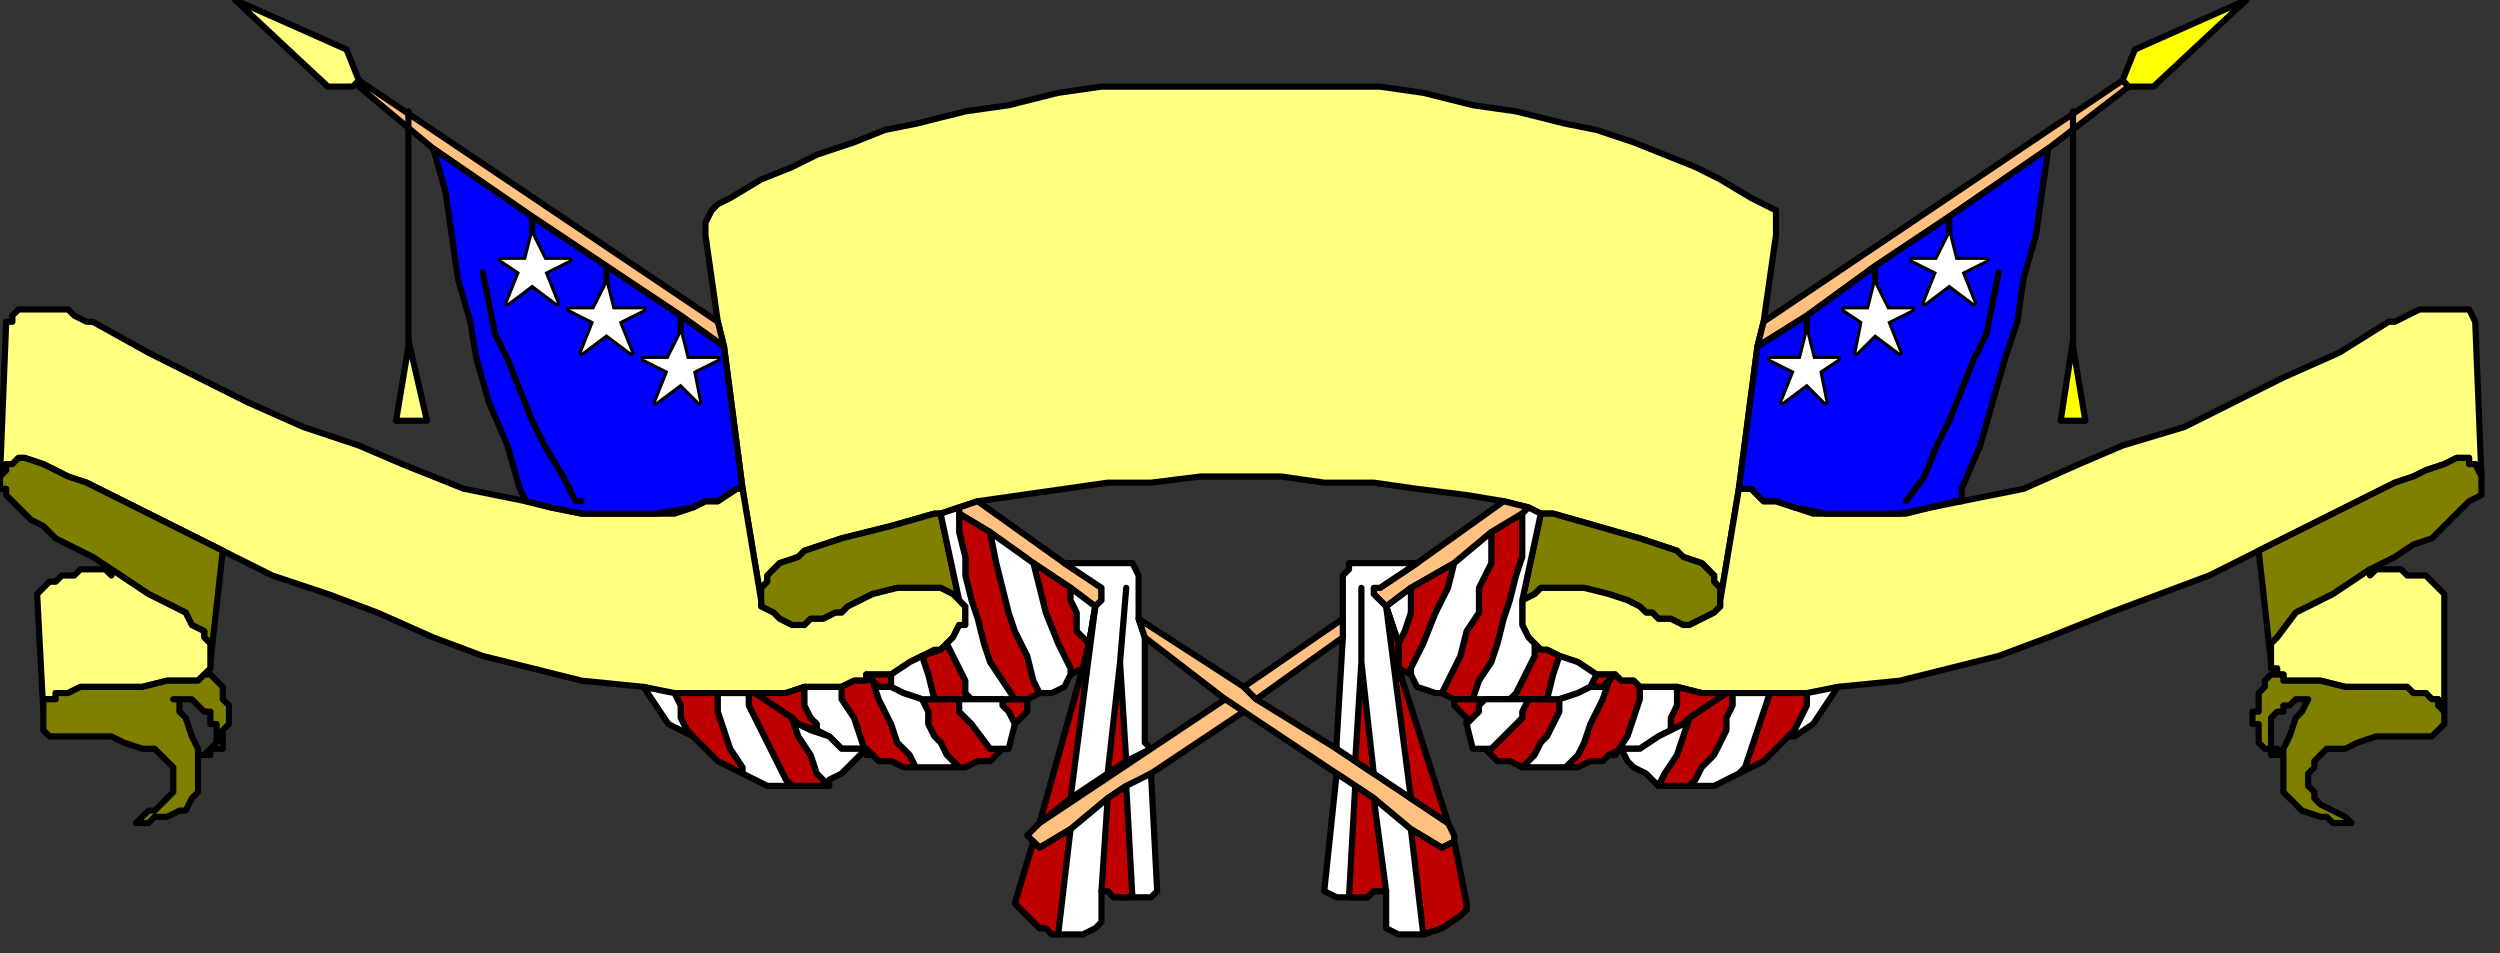
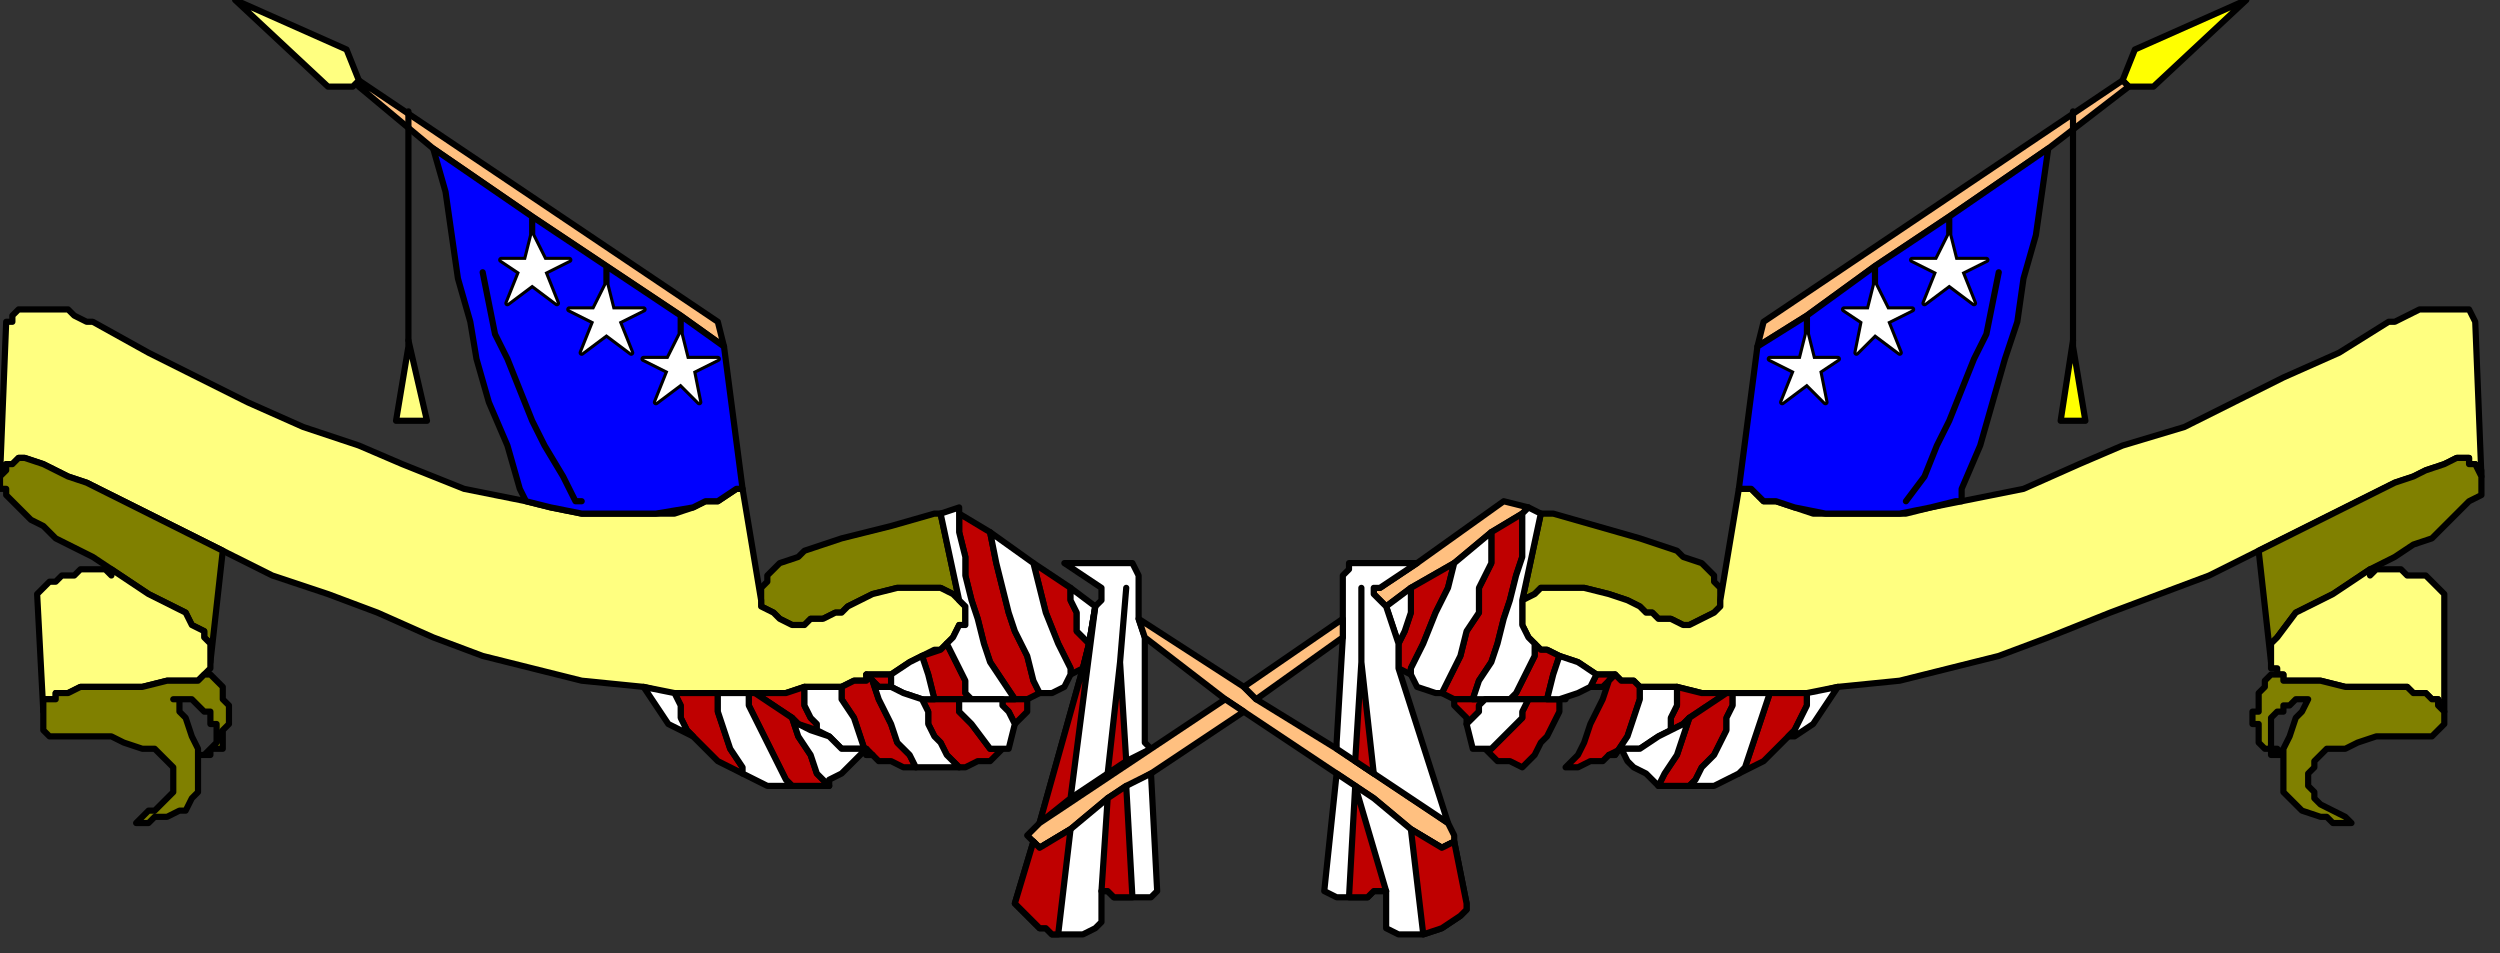
<svg xmlns="http://www.w3.org/2000/svg" xmlns:ns1="http://sodipodi.sourceforge.net/DTD/sodipodi-0.dtd" xmlns:ns2="http://www.inkscape.org/namespaces/inkscape" version="1.0" width="106.892mm" height="40.746mm" id="svg177" ns1:docname="BANNR007.WMF">
  <rect width="100%" height="100%" fill="#333333" stroke="none" />
  <ns1:namedview pagecolor="#ffffff" bordercolor="#666666" borderopacity="1" objecttolerance="10" gridtolerance="10" guidetolerance="10" ns2:pageopacity="0" ns2:pageshadow="2" ns2:window-width="640" ns2:window-height="480" id="namedview179" />
  <defs id="defs3">
    <pattern id="WMFhbasepattern" patternUnits="userSpaceOnUse" width="6" height="6" x="0" y="0" />
  </defs>
-   <path style="fill:#ffff80;fill-rule:evenodd;fill-opacity:1;stroke:#000000;stroke-width:1px;stroke-linecap:round;stroke-linejoin:round;stroke-miterlimit:4;stroke-dasharray:none;stroke-opacity:1;" d="  M 207,14   L 215,14   L 223,14   L 230,15   L 238,17   L 245,18   L 253,20   L 258,21   L 264,23   L 269,25   L 274,27   L 278,29   L 283,32   L 285,33   L 287,34   L 287,36   L 287,37   L 287,38   L 285,52   L 284,56   L 281,79   L 278,97   L 278,95   L 277,94   L 277,93   L 275,91   L 272,90   L 271,89   L 265,87   L 258,85   L 251,83   L 249,83   L 247,82   L 243,81   L 237,80   L 229,79   L 222,78   L 214,78   L 207,77   L 194,77   L 186,78   L 179,78   L 172,79   L 165,80   L 158,81   L 155,82   L 152,83   L 151,83   L 144,85   L 136,87   L 130,89   L 129,90   L 126,91   L 124,93   L 124,94   L 123,95   L 123,96   L 123,97   L 120,79   L 117,56   L 116,52   L 114,38   L 114,37   L 114,36   L 115,34   L 116,33   L 118,32   L 123,29   L 128,27   L 132,25   L 138,23   L 143,21   L 148,20   L 156,18   L 163,17   L 171,15   L 178,14   L 186,14   L 193,14   L 207,14  z " id="path5" />
  <path style="fill:#808000;fill-rule:evenodd;fill-opacity:1;stroke:#000000;stroke-width:1px;stroke-linecap:round;stroke-linejoin:round;stroke-miterlimit:4;stroke-dasharray:none;stroke-opacity:1;" d="  M 155,97   L 152,83   L 151,83   L 144,85   L 136,87   L 130,89   L 129,90   L 126,91   L 124,93   L 124,94   L 123,95   L 123,96   L 123,97   L 123,98   L 125,99   L 126,100   L 126,100   L 128,101   L 130,101   L 131,100   L 133,100   L 135,99   L 136,99   L 137,98   L 139,97   L 141,96   L 145,95   L 149,95   L 150,95   L 152,95   L 154,96   L 155,97   L 155,97  z " id="path7" />
  <path style="fill:#808000;fill-rule:evenodd;fill-opacity:1;stroke:#000000;stroke-width:1px;stroke-linecap:round;stroke-linejoin:round;stroke-miterlimit:4;stroke-dasharray:none;stroke-opacity:1;" d="  M 246,97   L 249,83   L 251,83   L 258,85   L 265,87   L 271,89   L 272,90   L 275,91   L 277,93   L 277,94   L 278,95   L 278,97   L 278,98   L 277,99   L 277,99   L 275,100   L 275,100   L 273,101   L 272,101   L 270,100   L 268,100   L 267,99   L 266,99   L 265,98   L 263,97   L 260,96   L 256,95   L 252,95   L 251,95   L 249,95   L 248,96   L 246,97  z " id="path9" />
  <path style="fill:#ffff80;fill-rule:evenodd;fill-opacity:1;stroke:#000000;stroke-width:1px;stroke-linecap:round;stroke-linejoin:round;stroke-miterlimit:4;stroke-dasharray:none;stroke-opacity:1;" d="  M 1,76   L 1,75   L 2,75   L 3,74   L 4,74   L 7,75   L 9,76   L 11,77   L 14,78   L 36,89   L 44,93   L 53,96   L 61,99   L 70,103   L 78,106   L 86,108   L 94,110   L 104,111   L 108,112   L 112,112   L 122,112   L 127,112   L 130,111   L 136,111   L 138,110   L 140,110   L 140,109   L 142,109   L 144,109   L 147,107   L 149,106   L 151,105   L 152,105   L 152,105   L 154,103   L 155,101   L 156,101   L 156,98   L 155,97   L 155,97   L 154,96   L 152,95   L 150,95   L 149,95   L 145,95   L 141,96   L 139,97   L 137,98   L 136,99   L 135,99   L 133,100   L 131,100   L 130,101   L 128,101   L 126,100   L 126,100   L 125,99   L 123,98   L 123,97   L 120,79   L 119,79   L 116,81   L 114,81   L 112,82   L 109,83   L 94,83   L 89,82   L 85,81   L 75,79   L 65,75   L 58,72   L 49,69   L 40,65   L 32,61   L 24,57   L 15,52   L 14,52   L 12,51   L 11,50   L 9,50   L 3,50   L 3,50   L 2,51   L 2,52   L 1,52   L 0,77   L 1,76  z " id="path11" />
  <path style="fill:#ffff80;fill-rule:evenodd;fill-opacity:1;stroke:#000000;stroke-width:1px;stroke-linecap:round;stroke-linejoin:round;stroke-miterlimit:4;stroke-dasharray:none;stroke-opacity:1;" d="  M 401,76   L 400,75   L 399,75   L 399,74   L 397,74   L 395,75   L 392,76   L 390,77   L 387,78   L 365,89   L 357,93   L 349,96   L 341,99   L 331,103   L 323,106   L 315,108   L 307,110   L 297,111   L 293,112   L 290,112   L 279,112   L 275,112   L 271,111   L 265,111   L 264,110   L 262,110   L 261,109   L 259,109   L 258,109   L 255,107   L 252,106   L 250,105   L 250,105   L 249,105   L 247,103   L 246,101   L 246,101   L 246,98   L 246,97   L 248,96   L 249,95   L 251,95   L 252,95   L 256,95   L 260,96   L 263,97   L 265,98   L 266,99   L 267,99   L 268,100   L 270,100   L 272,101   L 273,101   L 275,100   L 275,100   L 277,99   L 277,99   L 278,98   L 278,97   L 281,79   L 283,79   L 285,81   L 287,81   L 290,82   L 293,83   L 308,83   L 312,82   L 317,81   L 327,79   L 336,75   L 343,72   L 353,69   L 361,65   L 369,61   L 378,57   L 386,52   L 387,52   L 389,51   L 391,50   L 393,50   L 398,50   L 399,50   L 400,52   L 400,52   L 401,77   L 401,76  z " id="path13" />
  <path style="fill:#808000;fill-rule:evenodd;fill-opacity:1;stroke:#000000;stroke-width:1px;stroke-linecap:round;stroke-linejoin:round;stroke-miterlimit:4;stroke-dasharray:none;stroke-opacity:1;" d="  M 36,89   L 14,78   L 11,77   L 9,76   L 7,75   L 4,74   L 3,74   L 2,75   L 1,75   L 1,76   L 0,77   L 0,79   L 1,79   L 1,80   L 2,81   L 4,83   L 5,84   L 7,85   L 9,87   L 11,88   L 15,90   L 18,92   L 24,96   L 30,99   L 31,101   L 33,102   L 33,103   L 34,104   L 34,107   L 36,89  z " id="path15" />
  <path style="fill:#808000;fill-rule:evenodd;fill-opacity:1;stroke:#000000;stroke-width:1px;stroke-linecap:round;stroke-linejoin:round;stroke-miterlimit:4;stroke-dasharray:none;stroke-opacity:1;" d="  M 365,89   L 387,78   L 390,77   L 392,76   L 395,75   L 397,74   L 399,74   L 399,75   L 400,75   L 401,77   L 401,79   L 401,79   L 401,80   L 399,81   L 397,83   L 396,84   L 395,85   L 393,87   L 390,88   L 387,90   L 383,92   L 377,96   L 371,99   L 368,103   L 368,103   L 367,104   L 367,107   L 365,89  z " id="path17" />
  <path style="fill:#ffff80;fill-rule:evenodd;fill-opacity:1;stroke:#000000;stroke-width:1px;stroke-linecap:round;stroke-linejoin:round;stroke-miterlimit:4;stroke-dasharray:none;stroke-opacity:1;" d="  M 34,107   L 34,104   L 33,103   L 33,102   L 31,101   L 30,99   L 24,96   L 18,92   L 18,93   L 17,92   L 16,92   L 15,92   L 13,92   L 12,93   L 11,93   L 10,93   L 9,94   L 8,94   L 7,95   L 7,95   L 6,96   L 7,115   L 7,115   L 7,114   L 7,113   L 8,113   L 9,113   L 9,112   L 11,112   L 13,111   L 15,111   L 17,111   L 23,111   L 27,110   L 31,110   L 31,110   L 32,110   L 33,109   L 33,109   L 34,108   L 34,108   L 34,107  z " id="path19" />
  <path style="fill:#ffff80;fill-rule:evenodd;fill-opacity:1;stroke:#000000;stroke-width:1px;stroke-linecap:round;stroke-linejoin:round;stroke-miterlimit:4;stroke-dasharray:none;stroke-opacity:1;" d="  M 367,107   L 367,104   L 368,103   L 368,103   L 371,99   L 377,96   L 383,92   L 383,93   L 384,92   L 385,92   L 387,92   L 388,92   L 389,93   L 391,93   L 392,93   L 393,94   L 393,94   L 395,96   L 395,96   L 395,115   L 395,115   L 394,114   L 394,113   L 393,113   L 393,113   L 392,112   L 390,112   L 389,111   L 387,111   L 385,111   L 379,111   L 375,110   L 371,110   L 370,110   L 369,110   L 369,109   L 368,109   L 368,108   L 367,108   L 367,107  z " id="path21" />
  <path style="fill:#808000;fill-rule:evenodd;fill-opacity:1;stroke:#000000;stroke-width:1px;stroke-linecap:round;stroke-linejoin:round;stroke-miterlimit:4;stroke-dasharray:none;stroke-opacity:1;" d="  M 7,115   L 7,115   L 7,114   L 7,113   L 8,113   L 9,113   L 9,112   L 11,112   L 13,111   L 15,111   L 17,111   L 23,111   L 27,110   L 31,110   L 31,110   L 32,110   L 33,109   L 33,109   L 33,109   L 34,109   L 34,109   L 35,110   L 36,111   L 36,112   L 36,113   L 37,114   L 37,117   L 36,118   L 36,119   L 36,120   L 36,121   L 35,121   L 34,121   L 34,122   L 33,122   L 32,122   L 33,122   L 34,121   L 34,121   L 35,120   L 35,117   L 34,117   L 34,116   L 34,115   L 33,115   L 32,114   L 32,114   L 31,113   L 30,113   L 28,113   L 29,113   L 29,115   L 30,116   L 31,119   L 32,121   L 32,122   L 32,123   L 32,127   L 32,127   L 32,128   L 31,129   L 31,129   L 30,131   L 29,131   L 27,132   L 25,132   L 24,133   L 22,133   L 23,132   L 24,131   L 25,131   L 26,130   L 28,128   L 28,127   L 28,127   L 28,125   L 28,125   L 28,125   L 28,124   L 27,123   L 26,122   L 25,121   L 23,121   L 20,120   L 18,119   L 15,119   L 9,119   L 9,119   L 8,119   L 7,118   L 7,118   L 7,117   L 7,115  z " id="path23" />
  <path style="fill:#808000;fill-rule:evenodd;fill-opacity:1;stroke:#000000;stroke-width:1px;stroke-linecap:round;stroke-linejoin:round;stroke-miterlimit:4;stroke-dasharray:none;stroke-opacity:1;" d="  M 395,115   L 395,115   L 394,114   L 394,113   L 393,113   L 393,113   L 392,112   L 390,112   L 389,111   L 387,111   L 385,111   L 379,111   L 375,110   L 371,110   L 370,110   L 369,110   L 369,109   L 368,109   L 367,109   L 366,110   L 366,111   L 365,112   L 365,113   L 365,115   L 364,115   L 364,117   L 365,117   L 365,118   L 365,119   L 365,120   L 366,121   L 366,121   L 367,121   L 367,122   L 368,122   L 369,122   L 369,122   L 368,121   L 367,121   L 367,120   L 367,117   L 367,117   L 367,116   L 368,115   L 369,115   L 369,114   L 370,114   L 371,113   L 371,113   L 373,113   L 373,113   L 372,115   L 371,116   L 370,119   L 369,121   L 369,128   L 370,129   L 372,131   L 375,132   L 376,132   L 377,133   L 380,133   L 379,132   L 377,131   L 377,131   L 375,130   L 374,129   L 374,128   L 373,127   L 373,125   L 374,124   L 374,123   L 375,122   L 376,121   L 377,121   L 379,121   L 381,120   L 384,119   L 386,119   L 392,119   L 393,119   L 393,119   L 394,118   L 395,117   L 395,115  z " id="path25" />
  <path style="fill:#ffff80;fill-rule:evenodd;fill-opacity:1;stroke:#000000;stroke-width:1px;stroke-linecap:round;stroke-linejoin:round;stroke-miterlimit:4;stroke-dasharray:none;stroke-opacity:1;" d="  M 57,14   L 53,14   L 38,0   L 56,8   L 58,13   L 57,14  z " id="path27" />
  <path style="fill:#ffc080;fill-rule:evenodd;fill-opacity:1;stroke:#000000;stroke-width:1px;stroke-linecap:round;stroke-linejoin:round;stroke-miterlimit:4;stroke-dasharray:none;stroke-opacity:1;" d="  M 116,52   L 58,13   L 58,14   L 70,24   L 86,35   L 98,43   L 110,51   L 117,56   L 116,52  z " id="path29" />
  <path style="fill:none;stroke:#000000;stroke-width:1px;stroke-linecap:round;stroke-linejoin:round;stroke-miterlimit:4;stroke-dasharray:none;stroke-opacity:1;" d="  M 66,55   L 66,18  " id="path31" />
  <path style="fill:#ffff80;fill-rule:evenodd;fill-opacity:1;stroke:#000000;stroke-width:1px;stroke-linecap:round;stroke-linejoin:round;stroke-miterlimit:4;stroke-dasharray:none;stroke-opacity:1;" d="  M 66,55   L 69,68   L 64,68   L 66,56   L 66,55  z " id="path33" />
  <path style="fill:#0000ff;fill-rule:evenodd;fill-opacity:1;stroke:#000000;stroke-width:1px;stroke-linecap:round;stroke-linejoin:round;stroke-miterlimit:4;stroke-dasharray:none;stroke-opacity:1;" d="  M 117,56   L 110,51   L 110,54   L 111,58   L 116,58   L 112,60   L 113,65   L 110,62   L 106,65   L 108,60   L 104,58   L 108,58   L 110,54   L 110,51   L 98,43   L 98,46   L 99,50   L 104,50   L 100,52   L 102,57   L 98,54   L 94,57   L 96,52   L 92,50   L 96,50   L 98,46   L 98,43   L 86,35   L 86,38   L 88,42   L 92,42   L 88,44   L 90,49   L 86,46   L 82,49   L 84,44   L 81,42   L 85,42   L 86,38   L 86,35   L 70,24   L 72,31   L 73,38   L 74,45   L 76,52   L 77,58   L 79,65   L 82,72   L 84,79   L 85,81   L 85,81   L 89,82   L 94,83   L 106,83   L 112,82   L 114,81   L 116,81   L 119,79   L 120,79   L 117,56  z " id="path35" />
  <path style="fill:none;stroke:#000000;stroke-width:1px;stroke-linecap:round;stroke-linejoin:round;stroke-miterlimit:4;stroke-dasharray:none;stroke-opacity:1;" d="  M 78,44   L 79,49   L 80,54   L 82,58   L 84,63   L 86,68   L 88,72   L 91,77   L 93,81   L 94,81  " id="path37" />
  <path style="fill:#ffffff;fill-rule:evenodd;fill-opacity:1;stroke:none;" d="  M 110,62   L 113,65   L 112,60   L 116,58   L 111,58   L 110,54   L 108,58   L 104,58   L 108,60   L 106,65   L 110,62  z " id="path39" />
  <path style="fill:#ffffff;fill-rule:evenodd;fill-opacity:1;stroke:none;" d="  M 98,54   L 102,57   L 100,52   L 104,50   L 99,50   L 98,46   L 96,50   L 92,50   L 96,52   L 94,57   L 98,54  z " id="path41" />
  <path style="fill:#ffffff;fill-rule:evenodd;fill-opacity:1;stroke:none;" d="  M 86,46   L 90,49   L 88,44   L 92,42   L 88,42   L 86,38   L 85,42   L 81,42   L 84,44   L 82,49   L 86,46  z " id="path43" />
-   <path style="fill:#ffc080;fill-rule:evenodd;fill-opacity:1;stroke:#000000;stroke-width:1px;stroke-linecap:round;stroke-linejoin:round;stroke-miterlimit:4;stroke-dasharray:none;stroke-opacity:1;" d="  M 178,95   L 172,91   L 158,81   L 155,82   L 155,83   L 160,86   L 167,91   L 173,95   L 177,98   L 178,97   L 178,95  z " id="path45" />
  <path style="fill:#bf0000;fill-rule:evenodd;fill-opacity:1;stroke:#000000;stroke-width:1px;stroke-linecap:round;stroke-linejoin:round;stroke-miterlimit:4;stroke-dasharray:none;stroke-opacity:1;" d="  M 167,91   L 168,95   L 169,99   L 171,104   L 173,108   L 173,109   L 175,108   L 176,104   L 174,102   L 174,99   L 173,97   L 173,95   L 167,91  z " id="path47" />
  <path style="fill:#bf0000;fill-rule:evenodd;fill-opacity:1;stroke:#000000;stroke-width:1px;stroke-linecap:round;stroke-linejoin:round;stroke-miterlimit:4;stroke-dasharray:none;stroke-opacity:1;" d="  M 162,110   L 160,107   L 159,104   L 158,100   L 157,97   L 156,93   L 156,90   L 155,86   L 155,83   L 160,86   L 161,91   L 162,95   L 163,99   L 164,102   L 166,106   L 167,110   L 168,112   L 166,113   L 164,113   L 162,110  z " id="path49" />
  <path style="fill:#bf0000;fill-rule:evenodd;fill-opacity:1;stroke:#000000;stroke-width:1px;stroke-linecap:round;stroke-linejoin:round;stroke-miterlimit:4;stroke-dasharray:none;stroke-opacity:1;" d="  M 153,104   L 152,105   L 152,105   L 149,106   L 150,109   L 151,113   L 152,113   L 157,113   L 156,112   L 156,110   L 155,108   L 154,106   L 153,104  z " id="path51" />
  <path style="fill:#bf0000;fill-rule:evenodd;fill-opacity:1;stroke:#000000;stroke-width:1px;stroke-linecap:round;stroke-linejoin:round;stroke-miterlimit:4;stroke-dasharray:none;stroke-opacity:1;" d="  M 144,111   L 142,111   L 141,110   L 140,109   L 142,109   L 144,109   L 144,111  z " id="path53" />
  <path style="fill:#bf0000;fill-rule:evenodd;fill-opacity:1;stroke:#000000;stroke-width:1px;stroke-linecap:round;stroke-linejoin:round;stroke-miterlimit:4;stroke-dasharray:none;stroke-opacity:1;" d="  M 155,124   L 153,122   L 152,120   L 151,119   L 150,117   L 150,115   L 149,113   L 151,113   L 152,113   L 155,113   L 155,115   L 156,116   L 157,117   L 160,121   L 162,121   L 161,122   L 160,123   L 158,123   L 156,124   L 155,124  z " id="path55" />
  <path style="fill:#bf0000;fill-rule:evenodd;fill-opacity:1;stroke:#000000;stroke-width:1px;stroke-linecap:round;stroke-linejoin:round;stroke-miterlimit:4;stroke-dasharray:none;stroke-opacity:1;" d="  M 141,122   L 142,123   L 144,123   L 146,124   L 148,124   L 147,122   L 145,120   L 144,117   L 143,115   L 142,113   L 141,110   L 140,109   L 140,110   L 138,110   L 136,111   L 136,113   L 138,116   L 139,119   L 140,122   L 141,122  z " id="path57" />
  <path style="fill:#bf0000;fill-rule:evenodd;fill-opacity:1;stroke:#000000;stroke-width:1px;stroke-linecap:round;stroke-linejoin:round;stroke-miterlimit:4;stroke-dasharray:none;stroke-opacity:1;" d="  M 132,118   L 129,117   L 128,116   L 122,112   L 127,112   L 130,111   L 130,114   L 131,116   L 132,117   L 132,118  z " id="path59" />
  <path style="fill:#bf0000;fill-rule:evenodd;fill-opacity:1;stroke:#000000;stroke-width:1px;stroke-linecap:round;stroke-linejoin:round;stroke-miterlimit:4;stroke-dasharray:none;stroke-opacity:1;" d="  M 134,127   L 133,127   L 128,127   L 127,126   L 126,124   L 125,122   L 124,120   L 123,118   L 122,116   L 121,114   L 121,112   L 122,112   L 128,116   L 129,119   L 131,122   L 132,125   L 134,127  z " id="path61" />
  <path style="fill:#bf0000;fill-rule:evenodd;fill-opacity:1;stroke:#000000;stroke-width:1px;stroke-linecap:round;stroke-linejoin:round;stroke-miterlimit:4;stroke-dasharray:none;stroke-opacity:1;" d="  M 109,112   L 110,114   L 110,116   L 111,118   L 112,119   L 116,123   L 120,125   L 120,124   L 118,121   L 116,115   L 116,112   L 109,112  z " id="path63" />
  <path style="fill:#bf0000;fill-rule:evenodd;fill-opacity:1;stroke:#000000;stroke-width:1px;stroke-linecap:round;stroke-linejoin:round;stroke-miterlimit:4;stroke-dasharray:none;stroke-opacity:1;" d="  M 166,113   L 164,113   L 162,113   L 162,114   L 163,115   L 164,117   L 164,117   L 165,116   L 166,115   L 166,114   L 166,113  z " id="path65" />
  <path style="fill:#ffffff;fill-rule:evenodd;fill-opacity:1;stroke:#000000;stroke-width:1px;stroke-linecap:round;stroke-linejoin:round;stroke-miterlimit:4;stroke-dasharray:none;stroke-opacity:1;" d="  M 176,104   L 177,98   L 173,95   L 173,97   L 174,99   L 174,102   L 176,104  z " id="path67" />
  <path style="fill:#ffffff;fill-rule:evenodd;fill-opacity:1;stroke:#000000;stroke-width:1px;stroke-linecap:round;stroke-linejoin:round;stroke-miterlimit:4;stroke-dasharray:none;stroke-opacity:1;" d="  M 168,112   L 170,112   L 172,111   L 173,109   L 173,108   L 171,104   L 169,99   L 168,95   L 167,91   L 160,86   L 161,91   L 162,95   L 163,99   L 164,102   L 166,106   L 167,110   L 168,112  z " id="path69" />
  <path style="fill:#ffffff;fill-rule:evenodd;fill-opacity:1;stroke:#000000;stroke-width:1px;stroke-linecap:round;stroke-linejoin:round;stroke-miterlimit:4;stroke-dasharray:none;stroke-opacity:1;" d="  M 153,104   L 154,103   L 155,101   L 156,101   L 156,98   L 155,97   L 152,83   L 155,82   L 155,86   L 156,90   L 156,93   L 157,97   L 158,100   L 159,104   L 160,107   L 162,110   L 164,113   L 162,113   L 157,113   L 156,112   L 156,110   L 155,108   L 154,106   L 153,104  z " id="path71" />
  <path style="fill:#ffffff;fill-rule:evenodd;fill-opacity:1;stroke:#000000;stroke-width:1px;stroke-linecap:round;stroke-linejoin:round;stroke-miterlimit:4;stroke-dasharray:none;stroke-opacity:1;" d="  M 149,113   L 146,112   L 144,111   L 144,109   L 147,107   L 149,106   L 150,109   L 151,113   L 149,113  z " id="path73" />
  <path style="fill:#ffffff;fill-rule:evenodd;fill-opacity:1;stroke:#000000;stroke-width:1px;stroke-linecap:round;stroke-linejoin:round;stroke-miterlimit:4;stroke-dasharray:none;stroke-opacity:1;" d="  M 162,121   L 160,121   L 157,117   L 156,116   L 155,115   L 155,113   L 162,113   L 162,114   L 163,115   L 164,117   L 164,117   L 163,121   L 162,121  z " id="path75" />
  <path style="fill:#ffffff;fill-rule:evenodd;fill-opacity:1;stroke:#000000;stroke-width:1px;stroke-linecap:round;stroke-linejoin:round;stroke-miterlimit:4;stroke-dasharray:none;stroke-opacity:1;" d="  M 147,122   L 145,120   L 144,117   L 143,115   L 142,113   L 141,110   L 142,111   L 144,111   L 146,112   L 149,113   L 150,115   L 150,117   L 151,119   L 152,120   L 153,122   L 155,124   L 148,124   L 147,122  z " id="path77" />
  <path style="fill:#ffffff;fill-rule:evenodd;fill-opacity:1;stroke:#000000;stroke-width:1px;stroke-linecap:round;stroke-linejoin:round;stroke-miterlimit:4;stroke-dasharray:none;stroke-opacity:1;" d="  M 141,122   L 140,121   L 136,121   L 134,119   L 132,118   L 132,117   L 131,116   L 130,114   L 130,111   L 136,111   L 136,113   L 138,116   L 139,119   L 140,122   L 141,122  z " id="path79" />
  <path style="fill:#ffffff;fill-rule:evenodd;fill-opacity:1;stroke:#000000;stroke-width:1px;stroke-linecap:round;stroke-linejoin:round;stroke-miterlimit:4;stroke-dasharray:none;stroke-opacity:1;" d="  M 140,121   L 136,121   L 134,119   L 131,118   L 129,117   L 128,116   L 129,119   L 131,122   L 132,125   L 134,127   L 134,126   L 136,125   L 137,124   L 138,123   L 140,121  z " id="path81" />
  <path style="fill:#ffffff;fill-rule:evenodd;fill-opacity:1;stroke:#000000;stroke-width:1px;stroke-linecap:round;stroke-linejoin:round;stroke-miterlimit:4;stroke-dasharray:none;stroke-opacity:1;" d="  M 121,112   L 116,112   L 116,115   L 118,121   L 120,124   L 120,125   L 122,126   L 124,127   L 127,127   L 128,127   L 127,126   L 126,124   L 125,122   L 124,120   L 123,118   L 122,116   L 121,114   L 121,112  z " id="path83" />
  <path style="fill:#ffffff;fill-rule:evenodd;fill-opacity:1;stroke:#000000;stroke-width:1px;stroke-linecap:round;stroke-linejoin:round;stroke-miterlimit:4;stroke-dasharray:none;stroke-opacity:1;" d="  M 112,119   L 108,117   L 106,114   L 104,111   L 109,112   L 110,114   L 110,116   L 111,118   L 112,119  z " id="path85" />
  <path style="fill:#ffff00;fill-rule:evenodd;fill-opacity:1;stroke:#000000;stroke-width:1px;stroke-linecap:round;stroke-linejoin:round;stroke-miterlimit:4;stroke-dasharray:none;stroke-opacity:1;" d="  M 344,14   L 348,14   L 363,0   L 345,8   L 343,13   L 344,14  z " id="path87" />
  <path style="fill:#ffc080;fill-rule:evenodd;fill-opacity:1;stroke:#000000;stroke-width:1px;stroke-linecap:round;stroke-linejoin:round;stroke-miterlimit:4;stroke-dasharray:none;stroke-opacity:1;" d="  M 285,52   L 343,13   L 344,14   L 331,24   L 315,35   L 303,43   L 292,51   L 284,56   L 285,52  z " id="path89" />
  <path style="fill:none;stroke:#000000;stroke-width:1px;stroke-linecap:round;stroke-linejoin:round;stroke-miterlimit:4;stroke-dasharray:none;stroke-opacity:1;" d="  M 335,55   L 335,18  " id="path91" />
  <path style="fill:#ffff00;fill-rule:evenodd;fill-opacity:1;stroke:#000000;stroke-width:1px;stroke-linecap:round;stroke-linejoin:round;stroke-miterlimit:4;stroke-dasharray:none;stroke-opacity:1;" d="  M 335,55   L 333,68   L 337,68   L 335,56   L 335,55  z " id="path93" />
  <path style="fill:#0000ff;fill-rule:evenodd;fill-opacity:1;stroke:#000000;stroke-width:1px;stroke-linecap:round;stroke-linejoin:round;stroke-miterlimit:4;stroke-dasharray:none;stroke-opacity:1;" d="  M 284,56   L 292,51   L 292,54   L 291,58   L 286,58   L 290,60   L 288,65   L 292,62   L 295,65   L 294,60   L 297,58   L 293,58   L 292,54   L 292,51   L 303,43   L 303,46   L 302,50   L 298,50   L 301,52   L 300,57   L 303,54   L 307,57   L 305,52   L 309,50   L 305,50   L 303,46   L 303,43   L 315,35   L 315,38   L 313,42   L 309,42   L 313,44   L 311,49   L 315,46   L 319,49   L 317,44   L 321,42   L 316,42   L 315,38   L 315,35   L 331,24   L 330,31   L 329,38   L 327,45   L 326,52   L 324,58   L 322,65   L 320,72   L 317,79   L 317,81   L 316,81   L 312,82   L 307,83   L 295,83   L 290,82   L 287,81   L 285,81   L 283,79   L 281,79   L 284,56  z " id="path95" />
  <path style="fill:none;stroke:#000000;stroke-width:1px;stroke-linecap:round;stroke-linejoin:round;stroke-miterlimit:4;stroke-dasharray:none;stroke-opacity:1;" d="  M 323,44   L 322,49   L 321,54   L 319,58   L 317,63   L 315,68   L 313,72   L 311,77   L 308,81   L 308,81  " id="path97" />
  <path style="fill:#ffffff;fill-rule:evenodd;fill-opacity:1;stroke:none;" d="  M 292,62   L 288,65   L 290,60   L 286,58   L 291,58   L 292,54   L 293,58   L 297,58   L 294,60   L 295,65   L 292,62  z " id="path99" />
  <path style="fill:#ffffff;fill-rule:evenodd;fill-opacity:1;stroke:none;" d="  M 303,54   L 300,57   L 301,52   L 298,50   L 302,50   L 303,46   L 305,50   L 309,50   L 305,52   L 307,57   L 303,54  z " id="path101" />
  <path style="fill:#ffffff;fill-rule:evenodd;fill-opacity:1;stroke:none;" d="  M 315,46   L 311,49   L 313,44   L 309,42   L 313,42   L 315,38   L 316,42   L 321,42   L 317,44   L 319,49   L 315,46  z " id="path103" />
  <path style="fill:#ffc080;fill-rule:evenodd;fill-opacity:1;stroke:#000000;stroke-width:1px;stroke-linecap:round;stroke-linejoin:round;stroke-miterlimit:4;stroke-dasharray:none;stroke-opacity:1;" d="  M 223,95   L 229,91   L 243,81   L 247,82   L 246,83   L 241,86   L 235,91   L 228,95   L 224,98   L 224,98   L 223,97   L 223,97   L 222,96   L 222,95   L 223,95   L 223,95  z " id="path105" />
  <path style="fill:#bf0000;fill-rule:evenodd;fill-opacity:1;stroke:#000000;stroke-width:1px;stroke-linecap:round;stroke-linejoin:round;stroke-miterlimit:4;stroke-dasharray:none;stroke-opacity:1;" d="  M 235,91   L 234,95   L 232,99   L 230,104   L 228,108   L 228,109   L 226,108   L 226,104   L 227,102   L 228,99   L 228,97   L 228,95   L 235,91  z " id="path107" />
  <path style="fill:#bf0000;fill-rule:evenodd;fill-opacity:1;stroke:#000000;stroke-width:1px;stroke-linecap:round;stroke-linejoin:round;stroke-miterlimit:4;stroke-dasharray:none;stroke-opacity:1;" d="  M 239,110   L 241,107   L 242,104   L 243,100   L 244,97   L 245,93   L 246,90   L 246,86   L 246,83   L 241,86   L 241,91   L 239,95   L 239,99   L 237,102   L 236,106   L 234,110   L 233,112   L 235,113   L 238,113   L 239,110  z " id="path109" />
  <path style="fill:#bf0000;fill-rule:evenodd;fill-opacity:1;stroke:#000000;stroke-width:1px;stroke-linecap:round;stroke-linejoin:round;stroke-miterlimit:4;stroke-dasharray:none;stroke-opacity:1;" d="  M 248,104   L 249,105   L 250,105   L 252,106   L 251,109   L 250,113   L 249,113   L 244,113   L 245,112   L 246,110   L 247,108   L 248,106   L 248,104  z " id="path111" />
  <path style="fill:#bf0000;fill-rule:evenodd;fill-opacity:1;stroke:#000000;stroke-width:1px;stroke-linecap:round;stroke-linejoin:round;stroke-miterlimit:4;stroke-dasharray:none;stroke-opacity:1;" d="  M 257,111   L 259,111   L 260,110   L 261,109   L 259,109   L 258,109   L 257,111  z " id="path113" />
  <path style="fill:#bf0000;fill-rule:evenodd;fill-opacity:1;stroke:#000000;stroke-width:1px;stroke-linecap:round;stroke-linejoin:round;stroke-miterlimit:4;stroke-dasharray:none;stroke-opacity:1;" d="  M 246,124   L 248,122   L 249,120   L 250,119   L 251,117   L 252,115   L 252,113   L 253,113   L 250,113   L 249,113   L 247,113   L 246,115   L 246,116   L 245,117   L 241,121   L 240,121   L 241,122   L 242,123   L 244,123   L 246,124   L 246,124  z " id="path115" />
  <path style="fill:#bf0000;fill-rule:evenodd;fill-opacity:1;stroke:#000000;stroke-width:1px;stroke-linecap:round;stroke-linejoin:round;stroke-miterlimit:4;stroke-dasharray:none;stroke-opacity:1;" d="  M 260,122   L 259,123   L 257,123   L 255,124   L 253,124   L 255,122   L 256,120   L 257,117   L 258,115   L 259,113   L 260,110   L 261,109   L 262,110   L 264,110   L 265,111   L 265,113   L 264,116   L 263,119   L 261,122   L 260,122  z " id="path117" />
  <path style="fill:#bf0000;fill-rule:evenodd;fill-opacity:1;stroke:#000000;stroke-width:1px;stroke-linecap:round;stroke-linejoin:round;stroke-miterlimit:4;stroke-dasharray:none;stroke-opacity:1;" d="  M 270,118   L 272,117   L 273,116   L 279,112   L 275,112   L 271,111   L 271,114   L 270,116   L 270,117   L 270,118  z " id="path119" />
  <path style="fill:#bf0000;fill-rule:evenodd;fill-opacity:1;stroke:#000000;stroke-width:1px;stroke-linecap:round;stroke-linejoin:round;stroke-miterlimit:4;stroke-dasharray:none;stroke-opacity:1;" d="  M 268,127   L 269,127   L 273,127   L 274,126   L 275,124   L 277,122   L 278,120   L 279,118   L 279,116   L 280,114   L 280,112   L 279,112   L 273,116   L 272,119   L 271,122   L 269,125   L 268,127  z " id="path121" />
  <path style="fill:#bf0000;fill-rule:evenodd;fill-opacity:1;stroke:#000000;stroke-width:1px;stroke-linecap:round;stroke-linejoin:round;stroke-miterlimit:4;stroke-dasharray:none;stroke-opacity:1;" d="  M 292,112   L 292,114   L 291,116   L 290,118   L 289,119   L 285,123   L 281,125   L 282,124   L 283,121   L 285,115   L 286,112   L 292,112  z " id="path123" />
  <path style="fill:#bf0000;fill-rule:evenodd;fill-opacity:1;stroke:#000000;stroke-width:1px;stroke-linecap:round;stroke-linejoin:round;stroke-miterlimit:4;stroke-dasharray:none;stroke-opacity:1;" d="  M 235,113   L 238,113   L 240,113   L 239,114   L 239,115   L 237,117   L 237,117   L 237,116   L 236,115   L 235,114   L 235,113  z " id="path125" />
  <path style="fill:#ffffff;fill-rule:evenodd;fill-opacity:1;stroke:#000000;stroke-width:1px;stroke-linecap:round;stroke-linejoin:round;stroke-miterlimit:4;stroke-dasharray:none;stroke-opacity:1;" d="  M 226,104   L 224,98   L 224,98   L 228,95   L 228,97   L 228,99   L 227,102   L 226,104  z " id="path127" />
  <path style="fill:#ffffff;fill-rule:evenodd;fill-opacity:1;stroke:#000000;stroke-width:1px;stroke-linecap:round;stroke-linejoin:round;stroke-miterlimit:4;stroke-dasharray:none;stroke-opacity:1;" d="  M 233,112   L 232,112   L 229,111   L 228,109   L 228,108   L 230,104   L 232,99   L 234,95   L 235,91   L 241,86   L 241,91   L 239,95   L 239,99   L 237,102   L 236,106   L 234,110   L 233,112  z " id="path129" />
  <path style="fill:#ffffff;fill-rule:evenodd;fill-opacity:1;stroke:#000000;stroke-width:1px;stroke-linecap:round;stroke-linejoin:round;stroke-miterlimit:4;stroke-dasharray:none;stroke-opacity:1;" d="  M 248,104   L 247,103   L 246,101   L 246,101   L 246,98   L 246,97   L 249,83   L 247,82   L 246,83   L 246,86   L 246,90   L 245,93   L 244,97   L 243,100   L 242,104   L 241,107   L 239,110   L 238,113   L 240,113   L 244,113   L 245,112   L 246,110   L 247,108   L 248,106   L 248,104  z " id="path131" />
  <path style="fill:#ffffff;fill-rule:evenodd;fill-opacity:1;stroke:#000000;stroke-width:1px;stroke-linecap:round;stroke-linejoin:round;stroke-miterlimit:4;stroke-dasharray:none;stroke-opacity:1;" d="  M 252,113   L 255,112   L 257,111   L 258,109   L 255,107   L 252,106   L 251,109   L 250,113   L 252,113  z " id="path133" />
  <path style="fill:#ffffff;fill-rule:evenodd;fill-opacity:1;stroke:#000000;stroke-width:1px;stroke-linecap:round;stroke-linejoin:round;stroke-miterlimit:4;stroke-dasharray:none;stroke-opacity:1;" d="  M 240,121   L 241,121   L 245,117   L 246,116   L 246,115   L 247,113   L 240,113   L 239,114   L 239,115   L 237,117   L 237,117   L 238,121   L 240,121  z " id="path135" />
-   <path style="fill:#ffffff;fill-rule:evenodd;fill-opacity:1;stroke:#000000;stroke-width:1px;stroke-linecap:round;stroke-linejoin:round;stroke-miterlimit:4;stroke-dasharray:none;stroke-opacity:1;" d="  M 255,122   L 256,120   L 257,117   L 258,115   L 259,113   L 260,110   L 259,111   L 257,111   L 255,112   L 252,113   L 252,115   L 251,117   L 250,119   L 249,120   L 248,122   L 246,124   L 253,124   L 255,122  z " id="path137" />
  <path style="fill:#ffffff;fill-rule:evenodd;fill-opacity:1;stroke:#000000;stroke-width:1px;stroke-linecap:round;stroke-linejoin:round;stroke-miterlimit:4;stroke-dasharray:none;stroke-opacity:1;" d="  M 260,122   L 262,121   L 265,121   L 268,119   L 270,118   L 270,117   L 270,116   L 271,114   L 271,111   L 265,111   L 265,113   L 264,116   L 263,119   L 261,122   L 260,122  z " id="path139" />
  <path style="fill:#ffffff;fill-rule:evenodd;fill-opacity:1;stroke:#000000;stroke-width:1px;stroke-linecap:round;stroke-linejoin:round;stroke-miterlimit:4;stroke-dasharray:none;stroke-opacity:1;" d="  M 262,121   L 265,121   L 268,119   L 270,118   L 272,117   L 273,116   L 272,119   L 271,122   L 269,125   L 268,127   L 267,126   L 266,125   L 264,124   L 263,123   L 262,121  z " id="path141" />
  <path style="fill:#ffffff;fill-rule:evenodd;fill-opacity:1;stroke:#000000;stroke-width:1px;stroke-linecap:round;stroke-linejoin:round;stroke-miterlimit:4;stroke-dasharray:none;stroke-opacity:1;" d="  M 280,112   L 286,112   L 285,115   L 283,121   L 282,124   L 281,125   L 279,126   L 277,127   L 275,127   L 273,127   L 274,126   L 275,124   L 277,122   L 278,120   L 279,118   L 279,116   L 280,114   L 280,112  z " id="path143" />
  <path style="fill:#ffffff;fill-rule:evenodd;fill-opacity:1;stroke:#000000;stroke-width:1px;stroke-linecap:round;stroke-linejoin:round;stroke-miterlimit:4;stroke-dasharray:none;stroke-opacity:1;" d="  M 290,119   L 293,117   L 295,114   L 297,111   L 292,112   L 292,114   L 291,116   L 290,118   L 289,119   L 290,119  z " id="path145" />
  <path style="fill:#ffffff;fill-rule:evenodd;fill-opacity:1;stroke:#000000;stroke-width:1px;stroke-linecap:round;stroke-linejoin:round;stroke-miterlimit:4;stroke-dasharray:none;stroke-opacity:1;" d="  M 173,129   L 168,133   L 175,108   L 176,104   L 177,98   L 178,97   L 178,95   L 172,91   L 182,91   L 183,91   L 184,93   L 184,100   L 185,103   L 185,120   L 186,121   L 182,123   L 179,125   L 173,129  z " id="path147" />
  <path style="fill:#bf0000;fill-rule:evenodd;fill-opacity:1;stroke:#000000;stroke-width:1px;stroke-linecap:round;stroke-linejoin:round;stroke-miterlimit:4;stroke-dasharray:none;stroke-opacity:1;" d="  M 173,129   L 168,133   L 175,108   L 176,104   L 177,98   L 173,129  z " id="path149" />
  <path style="fill:#bf0000;fill-rule:evenodd;fill-opacity:1;stroke:#000000;stroke-width:1px;stroke-linecap:round;stroke-linejoin:round;stroke-miterlimit:4;stroke-dasharray:none;stroke-opacity:1;" d="  M 179,125   L 181,107   L 182,95   L 181,107   L 182,123   L 179,125  z " id="path151" />
  <path style="fill:#ffc080;fill-rule:evenodd;fill-opacity:1;stroke:#000000;stroke-width:1px;stroke-linecap:round;stroke-linejoin:round;stroke-miterlimit:4;stroke-dasharray:none;stroke-opacity:1;" d="  M 203,113   L 216,121   L 219,123   L 222,125   L 228,129   L 234,133   L 235,135   L 235,136   L 233,137   L 228,134   L 222,129   L 219,127   L 216,125   L 201,115   L 198,113   L 185,103   L 184,100   L 201,111   L 203,113  z " id="path153" />
  <path style="fill:#ffffff;fill-rule:evenodd;fill-opacity:1;stroke:#000000;stroke-width:1px;stroke-linecap:round;stroke-linejoin:round;stroke-miterlimit:4;stroke-dasharray:none;stroke-opacity:1;" d="  M 228,129   L 234,133   L 226,108   L 226,104   L 224,98   L 223,97   L 223,97   L 222,96   L 222,95   L 223,95   L 223,95   L 229,91   L 219,91   L 218,91   L 218,92   L 217,93   L 217,94   L 217,103   L 216,120   L 216,121   L 219,123   L 222,125   L 228,129  z " id="path155" />
-   <path style="fill:#bf0000;fill-rule:evenodd;fill-opacity:1;stroke:#000000;stroke-width:1px;stroke-linecap:round;stroke-linejoin:round;stroke-miterlimit:4;stroke-dasharray:none;stroke-opacity:1;" d="  M 228,129   L 234,133   L 226,108   L 226,104   L 224,98   L 228,129  z " id="path157" />
  <path style="fill:#ffc080;fill-rule:evenodd;fill-opacity:1;stroke:#000000;stroke-width:1px;stroke-linecap:round;stroke-linejoin:round;stroke-miterlimit:4;stroke-dasharray:none;stroke-opacity:1;" d="  M 203,113   L 217,103   L 217,100   L 201,111   L 203,113  z " id="path159" />
  <path style="fill:#ffc080;fill-rule:evenodd;fill-opacity:1;stroke:#000000;stroke-width:1px;stroke-linecap:round;stroke-linejoin:round;stroke-miterlimit:4;stroke-dasharray:none;stroke-opacity:1;" d="  M 201,115   L 198,113   L 186,121   L 168,133   L 166,135   L 167,136   L 168,137   L 173,134   L 179,129   L 186,125   L 201,115  z " id="path161" />
  <path style="fill:#bf0000;fill-rule:evenodd;fill-opacity:1;stroke:#000000;stroke-width:1px;stroke-linecap:round;stroke-linejoin:round;stroke-miterlimit:4;stroke-dasharray:none;stroke-opacity:1;" d="  M 222,125   L 220,107   L 220,95   L 220,107   L 219,123   L 222,125  z " id="path163" />
  <path style="fill:#ffffff;fill-rule:evenodd;fill-opacity:1;stroke:#000000;stroke-width:1px;stroke-linecap:round;stroke-linejoin:round;stroke-miterlimit:4;stroke-dasharray:none;stroke-opacity:1;" d="  M 173,134   L 179,129   L 182,127   L 186,125   L 187,144   L 186,145   L 184,145   L 181,145   L 180,145   L 179,144   L 178,144   L 178,149   L 177,150   L 175,151   L 173,151   L 171,151   L 170,151   L 169,150   L 168,150   L 167,149   L 166,148   L 165,147   L 164,146   L 167,136   L 168,137   L 173,134  z " id="path165" />
  <path style="fill:#bf0000;fill-rule:evenodd;fill-opacity:1;stroke:#000000;stroke-width:1px;stroke-linecap:round;stroke-linejoin:round;stroke-miterlimit:4;stroke-dasharray:none;stroke-opacity:1;" d="  M 171,151   L 170,151   L 169,150   L 168,150   L 167,149   L 166,148   L 165,147   L 164,146   L 167,136   L 168,137   L 173,134   L 171,151  z " id="path167" />
  <path style="fill:#bf0000;fill-rule:evenodd;fill-opacity:1;stroke:#000000;stroke-width:1px;stroke-linecap:round;stroke-linejoin:round;stroke-miterlimit:4;stroke-dasharray:none;stroke-opacity:1;" d="  M 183,145   L 181,145   L 180,145   L 179,144   L 178,144   L 179,129   L 182,127   L 183,145  z " id="path169" />
  <path style="fill:#ffffff;fill-rule:evenodd;fill-opacity:1;stroke:#000000;stroke-width:1px;stroke-linecap:round;stroke-linejoin:round;stroke-miterlimit:4;stroke-dasharray:none;stroke-opacity:1;" d="  M 228,134   L 222,129   L 219,127   L 216,125   L 214,144   L 216,145   L 217,145   L 221,145   L 222,144   L 224,144   L 224,149   L 224,150   L 226,151   L 228,151   L 230,151   L 233,150   L 236,148   L 237,147   L 237,146   L 235,136   L 233,137   L 228,134  z " id="path171" />
  <path style="fill:#bf0000;fill-rule:evenodd;fill-opacity:1;stroke:#000000;stroke-width:1px;stroke-linecap:round;stroke-linejoin:round;stroke-miterlimit:4;stroke-dasharray:none;stroke-opacity:1;" d="  M 230,151   L 233,150   L 236,148   L 237,147   L 237,146   L 235,136   L 233,137   L 228,134   L 230,151  z " id="path173" />
-   <path style="fill:#bf0000;fill-rule:evenodd;fill-opacity:1;stroke:#000000;stroke-width:1px;stroke-linecap:round;stroke-linejoin:round;stroke-miterlimit:4;stroke-dasharray:none;stroke-opacity:1;" d="  M 218,145   L 221,145   L 222,144   L 224,144   L 222,129   L 219,127   L 218,145  z " id="path175" />
+   <path style="fill:#bf0000;fill-rule:evenodd;fill-opacity:1;stroke:#000000;stroke-width:1px;stroke-linecap:round;stroke-linejoin:round;stroke-miterlimit:4;stroke-dasharray:none;stroke-opacity:1;" d="  M 218,145   L 221,145   L 222,144   L 224,144   L 219,127   L 218,145  z " id="path175" />
</svg>